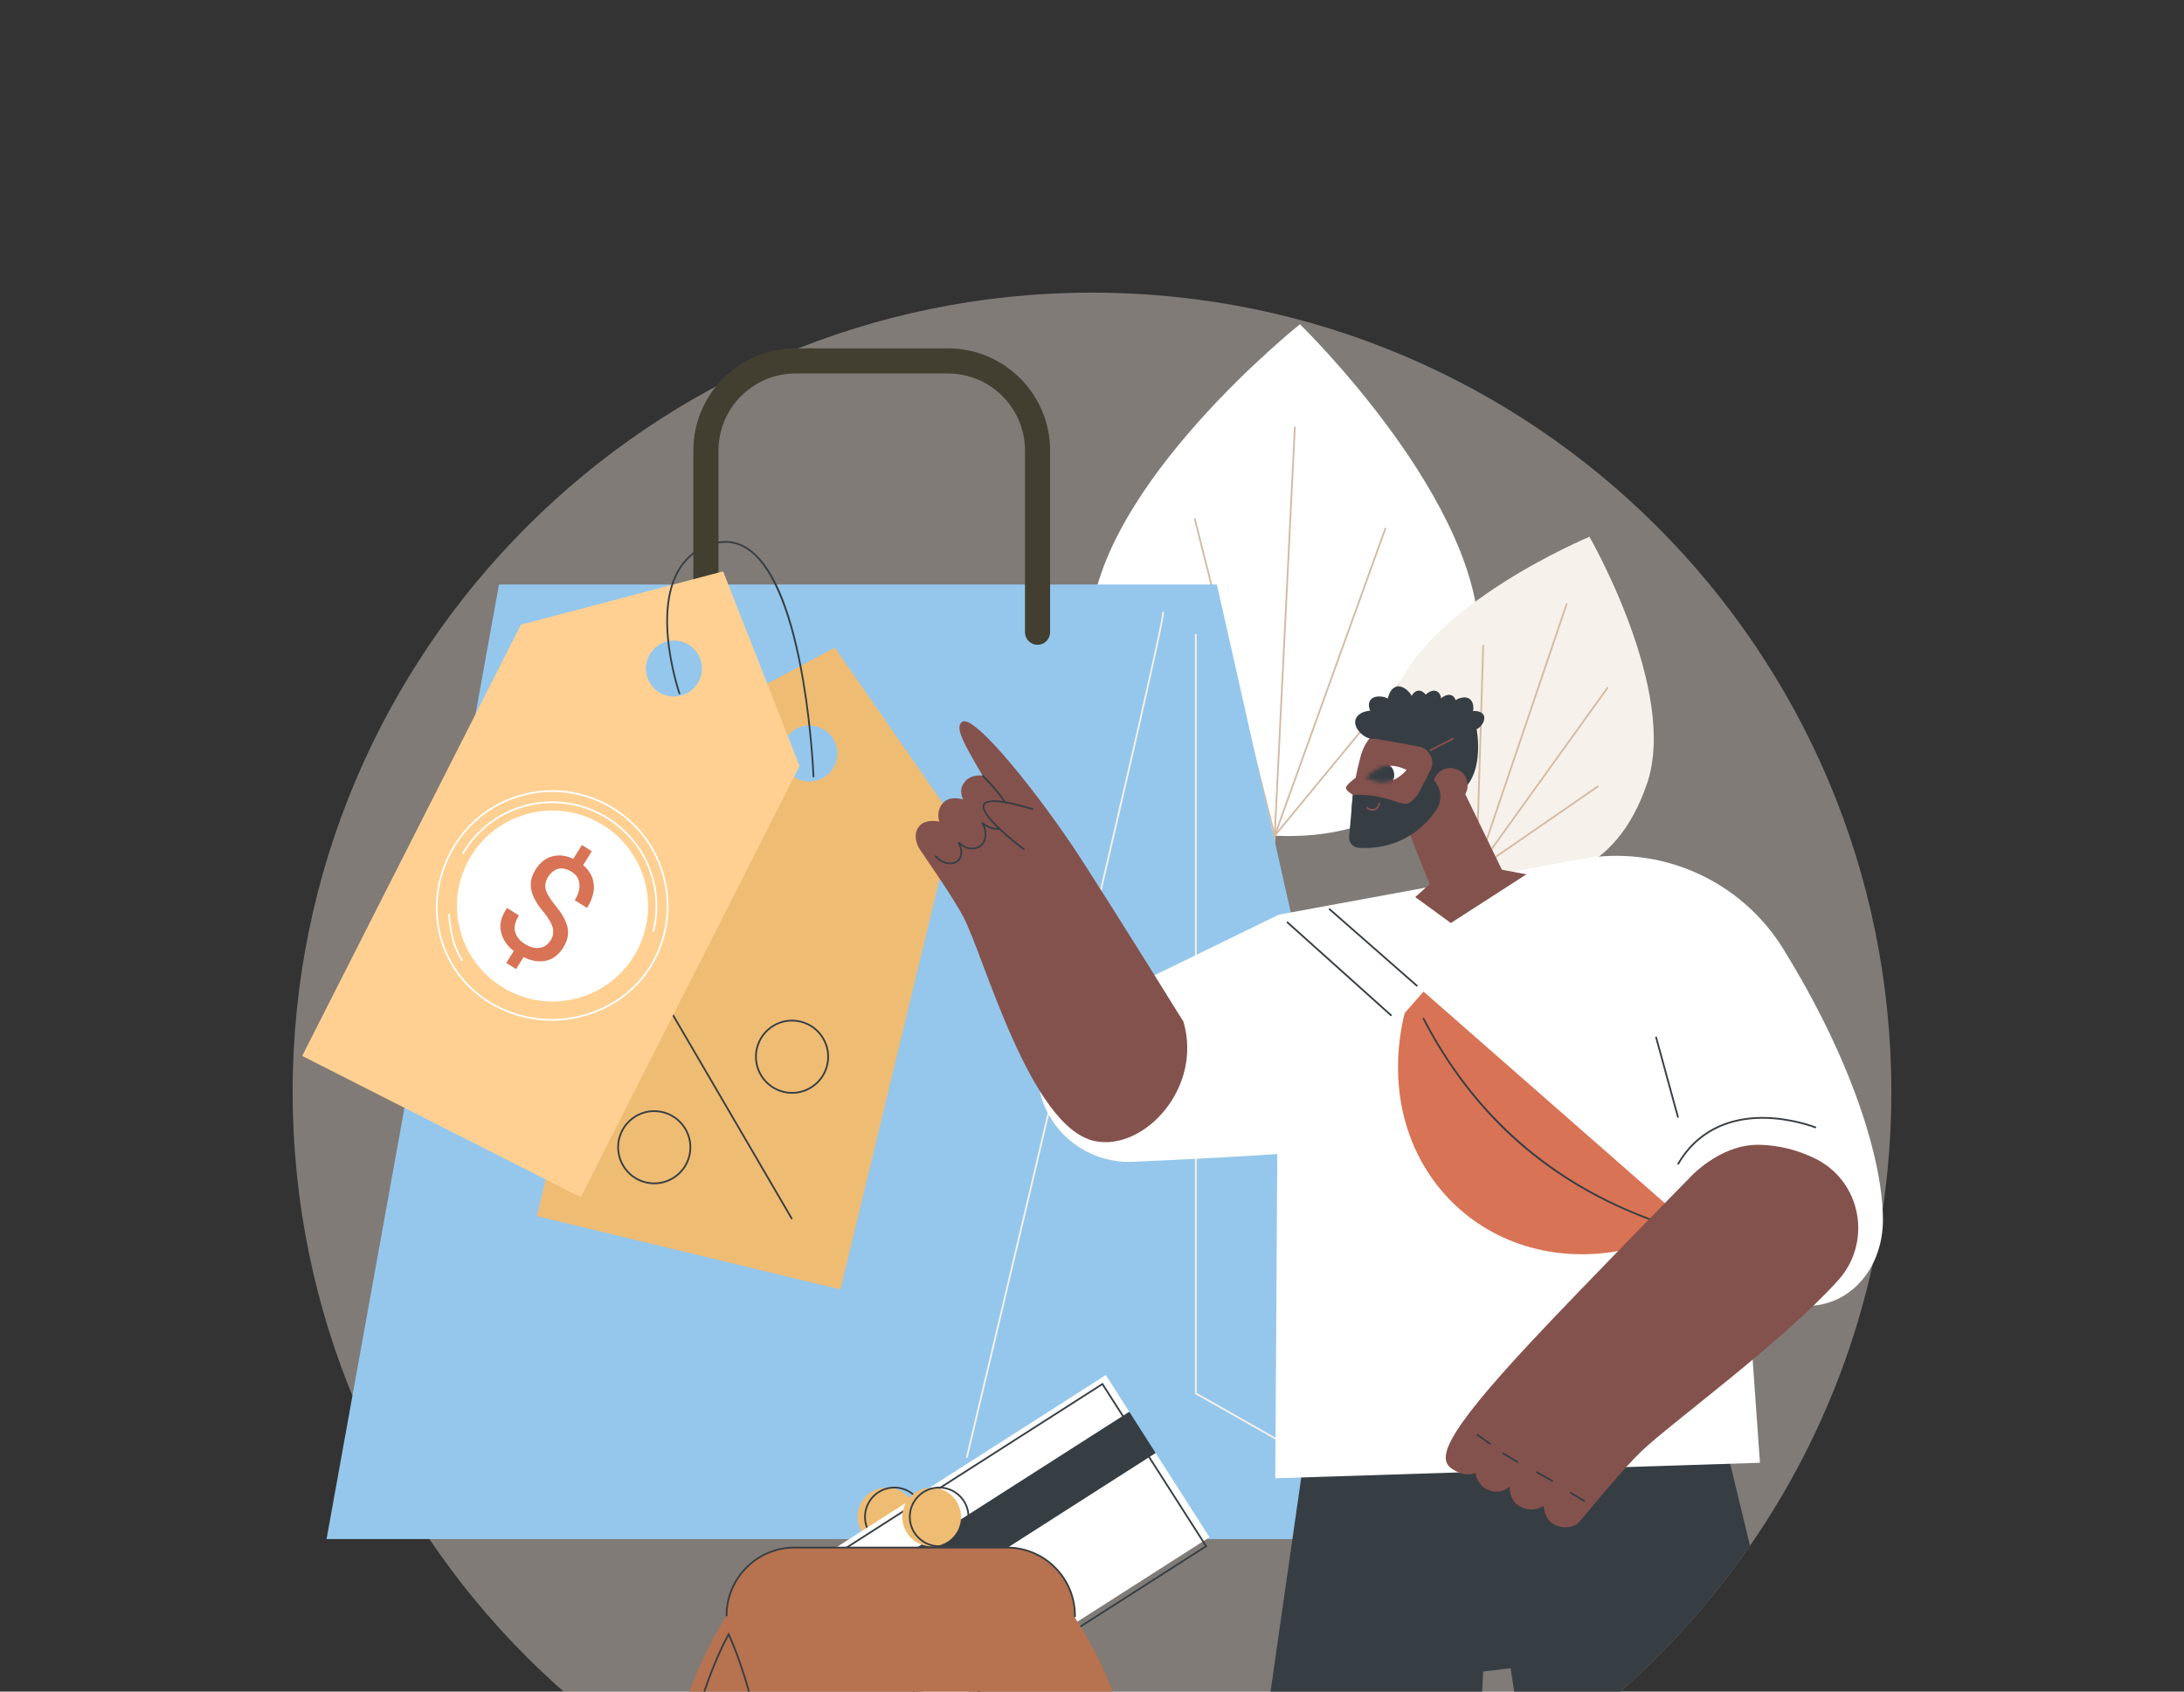
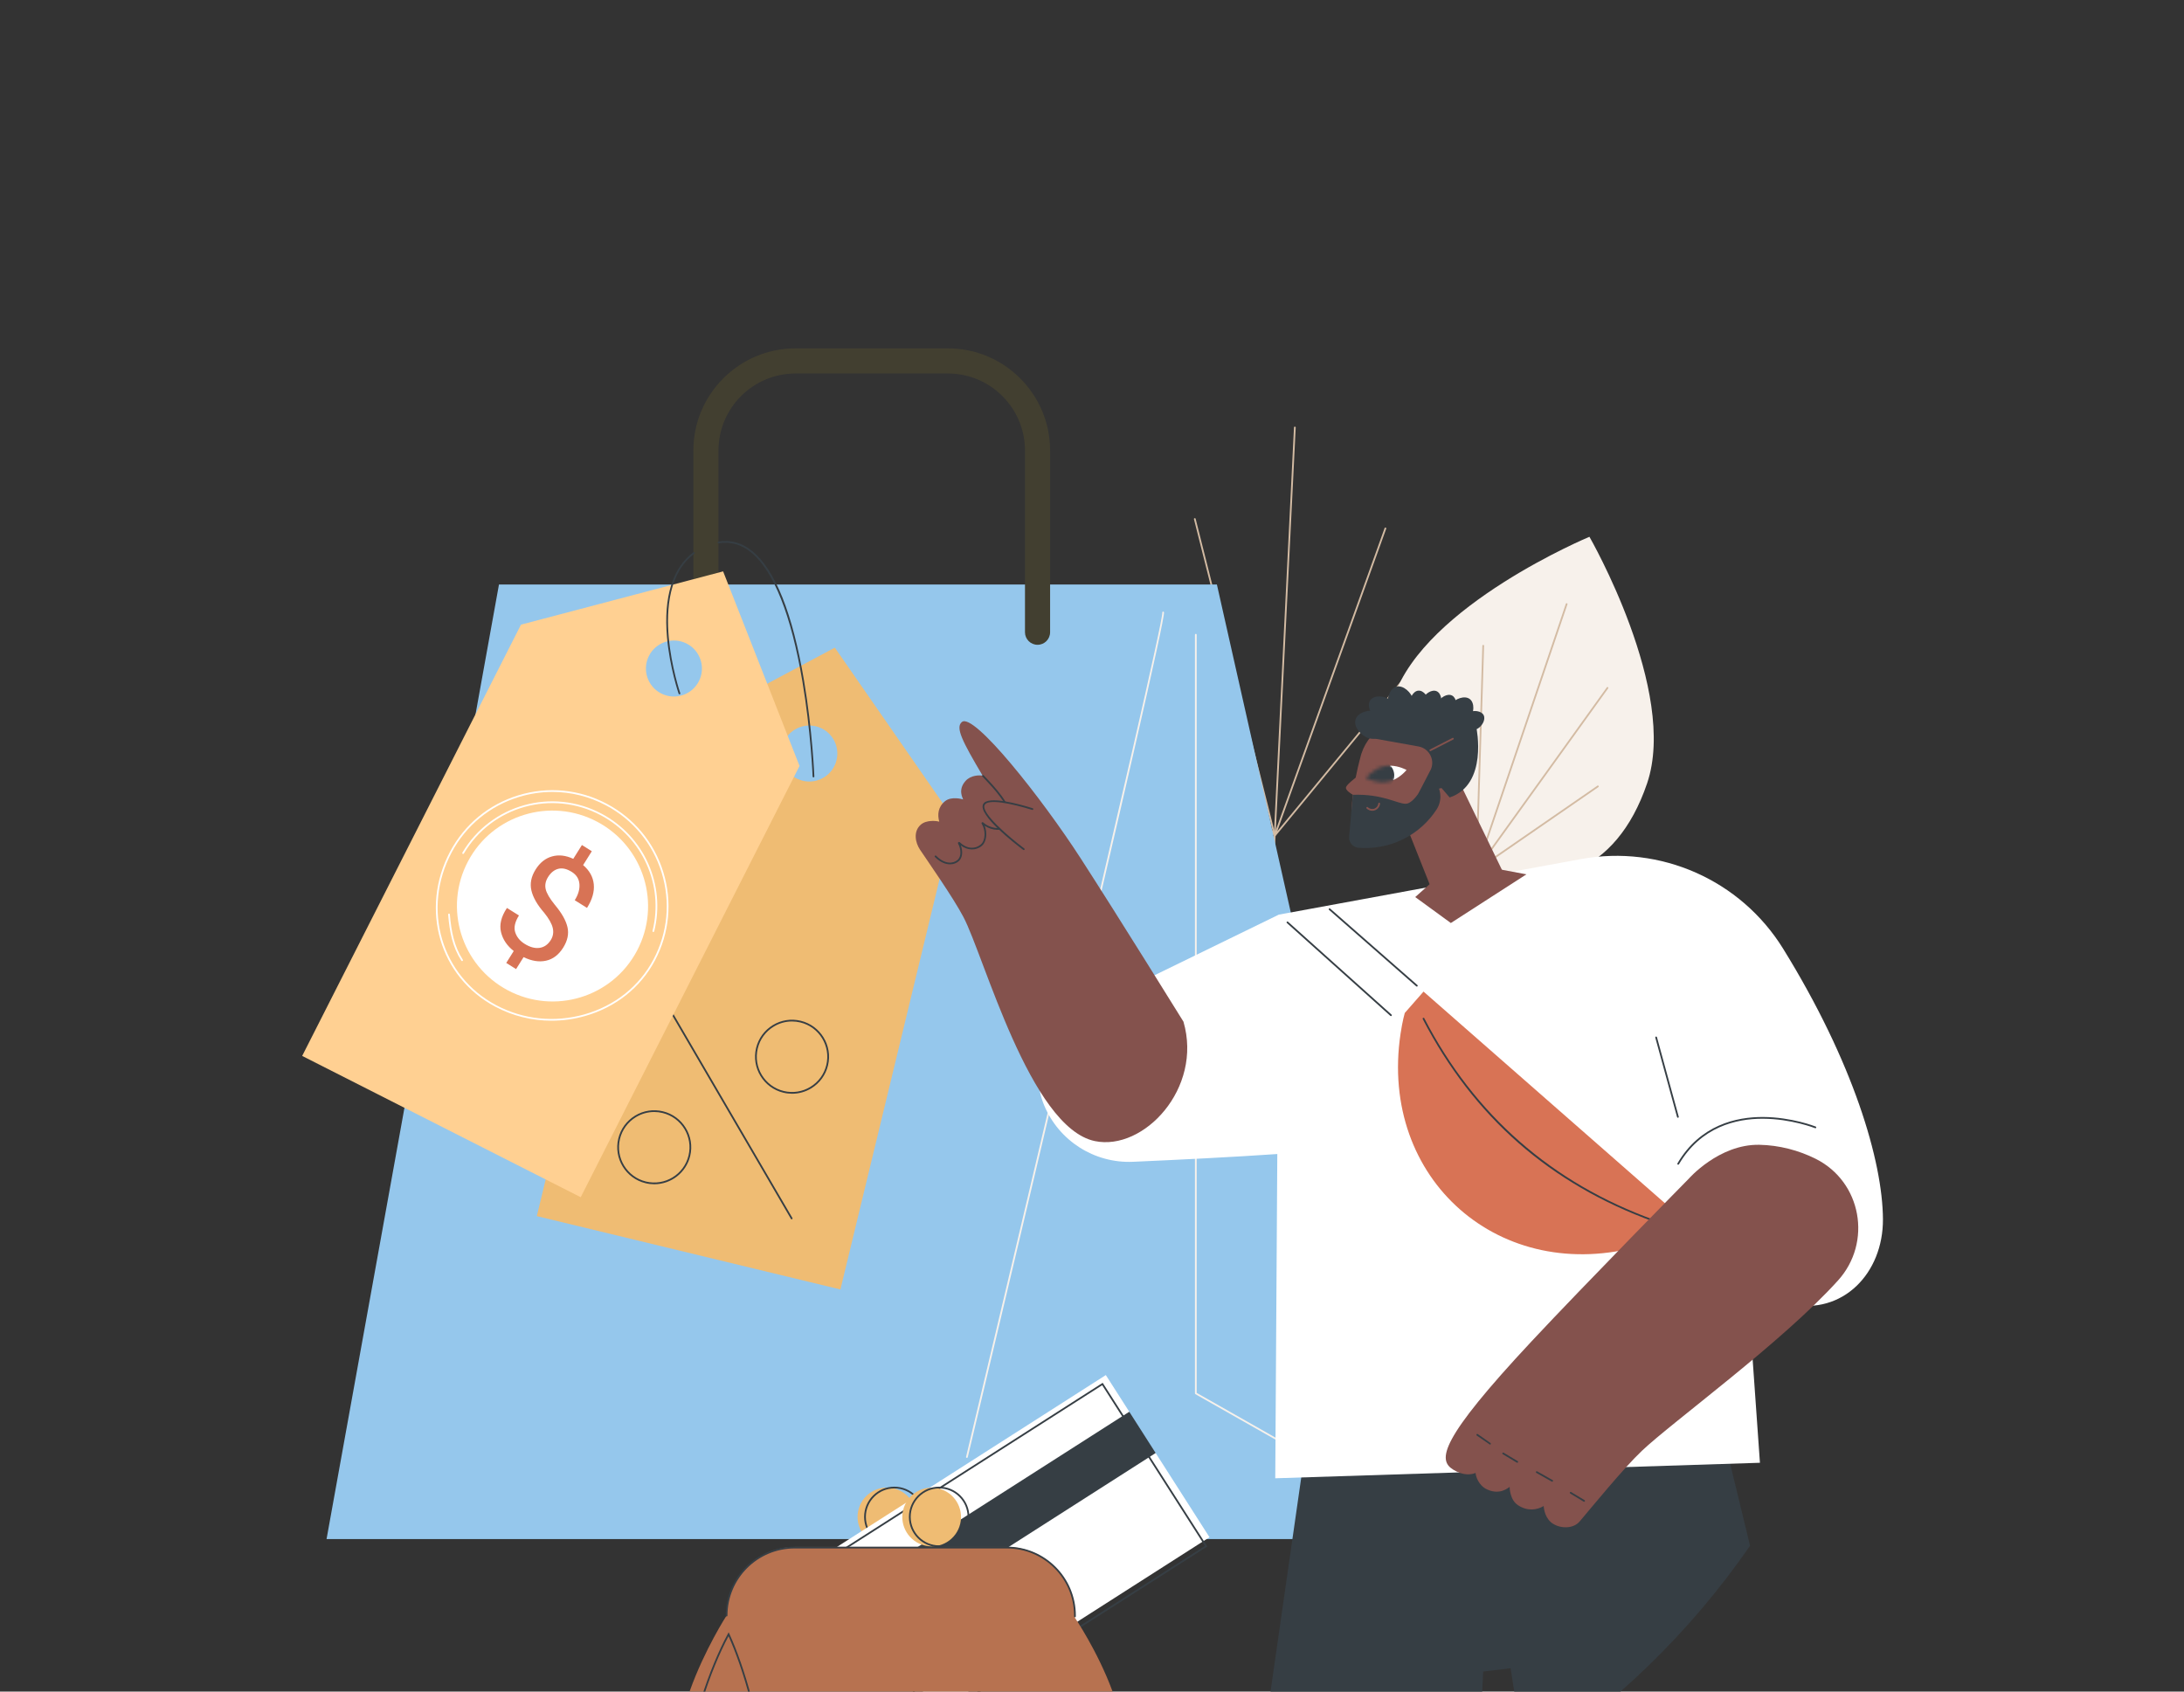
<svg xmlns="http://www.w3.org/2000/svg" width="630" height="488" viewBox="0 0 630 488" fill="none">
  <rect x="0" y="0" width="630" height="488" fill="#333333" stroke="none" />
-   <path opacity="0.4" d="M545.58 315C545.58 363.627 530.528 408.743 504.82 445.931C487.579 470.889 465.538 492.28 440.03 508.765C435.513 511.693 430.884 514.46 426.156 517.06C405.448 528.484 382.802 536.807 358.832 541.419C344.642 544.152 329.99 545.58 315 545.58C187.653 545.58 84.42 442.347 84.42 315C84.42 187.653 187.653 84.42 315 84.42C442.347 84.42 545.58 187.653 545.58 315Z" fill="#F2E6DC" />
-   <path d="M314.48 180.841C312.47 221.583 336.743 239.559 367.704 241.086C398.665 242.614 424.59 227.115 426.6 186.373C428.61 145.631 374.983 93.547 374.983 93.547C374.983 93.547 316.49 140.1 314.48 180.841Z" fill="white" />
  <path d="M363.539 325.72C363.535 325.72 363.531 325.72 363.527 325.719C363.388 325.713 363.28 325.594 363.287 325.455L373.261 123.312C373.268 123.173 373.383 123.066 373.525 123.072C373.664 123.079 373.771 123.198 373.764 123.336L363.791 325.48C363.784 325.615 363.673 325.72 363.539 325.72Z" fill="#D3BBA3" />
  <path d="M367.704 241.338C367.622 241.338 367.543 241.298 367.495 241.227L333.008 189.793C332.93 189.678 332.961 189.521 333.077 189.444C333.191 189.366 333.348 189.397 333.426 189.513L367.104 239.74L344.41 149.792C344.376 149.656 344.458 149.52 344.593 149.486C344.73 149.452 344.865 149.533 344.899 149.668L367.949 241.025C367.979 241.144 367.919 241.267 367.807 241.317C367.773 241.331 367.738 241.338 367.704 241.338Z" fill="#D3BBA3" />
  <path d="M367.703 241.338C367.66 241.338 367.617 241.328 367.578 241.305C367.472 241.245 367.425 241.116 367.466 241.001L399.397 152.357C399.444 152.226 399.587 152.158 399.719 152.205C399.85 152.252 399.918 152.397 399.871 152.528L368.433 239.805L406.891 193.137C406.98 193.03 407.138 193.014 407.246 193.103C407.353 193.191 407.369 193.35 407.28 193.458L367.898 241.246C367.848 241.306 367.776 241.338 367.703 241.338Z" fill="#D3BBA3" />
  <path d="M402.035 201.181C393.029 227.743 405.692 244.203 425.878 251.047C446.063 257.892 466.126 252.528 475.133 225.966C484.139 199.404 458.492 154.858 458.492 154.858C458.492 154.858 411.041 174.619 402.035 201.181Z" fill="#F7F1EB" />
  <path d="M407.225 306.313C407.198 306.313 407.17 306.308 407.144 306.299C407.012 306.255 406.941 306.111 406.986 305.98L451.671 174.191C451.717 174.059 451.859 173.988 451.991 174.033C452.123 174.078 452.194 174.221 452.149 174.353L407.464 306.141C407.427 306.246 407.33 306.313 407.225 306.313Z" fill="#D3BBA3" />
  <path d="M425.878 251.299C425.771 251.299 425.673 251.23 425.639 251.125L412.526 210.616C412.483 210.484 412.556 210.342 412.688 210.299C412.82 210.256 412.963 210.329 413.006 210.461L425.671 249.588L427.6 186.287C427.604 186.148 427.733 186.039 427.859 186.043C427.999 186.047 428.108 186.163 428.104 186.302L426.131 251.055C426.127 251.178 426.036 251.28 425.914 251.297C425.902 251.299 425.89 251.299 425.878 251.299Z" fill="#D3BBA3" />
  <path d="M425.877 251.299C425.811 251.299 425.746 251.274 425.697 251.224C425.611 251.136 425.601 251 425.672 250.9L463.49 198.301C463.571 198.188 463.728 198.162 463.842 198.243C463.955 198.325 463.98 198.482 463.899 198.595L426.93 250.015L460.781 226.661C460.895 226.582 461.052 226.611 461.131 226.725C461.21 226.839 461.182 226.996 461.067 227.075L426.02 251.255C425.977 251.285 425.927 251.299 425.877 251.299Z" fill="#D3BBA3" />
  <path d="M413.072 444.013H94.197L143.934 168.622H351.027L413.072 444.013Z" fill="#95C7EC" />
  <path d="M278.918 420.591C278.899 420.591 278.879 420.589 278.86 420.584C278.724 420.552 278.641 420.416 278.673 420.281C279.245 417.883 335.824 180.514 335.274 176.734C335.254 176.598 335.346 176.467 335.481 176.445C335.618 176.422 335.745 176.509 335.77 176.644C336.421 180.184 281.501 410.591 279.163 420.398C279.136 420.513 279.032 420.591 278.918 420.591Z" fill="#F7F1EB" />
  <path d="M398.576 432.67C398.534 432.67 398.491 432.659 398.452 432.637L344.823 402.199C344.744 402.154 344.695 402.071 344.695 401.98V183.116C344.695 182.977 344.808 182.864 344.947 182.864C345.087 182.864 345.199 182.977 345.199 183.116V401.833L398.7 432.199C398.821 432.268 398.864 432.421 398.795 432.542C398.749 432.624 398.664 432.67 398.576 432.67Z" fill="#F7F1EB" />
  <path d="M299.292 186.015C297.29 186.015 295.668 184.393 295.668 182.391V129.971C295.668 117.716 285.699 107.746 273.443 107.746H229.478C217.223 107.746 207.253 117.716 207.253 129.971V182.391C207.253 184.393 205.631 186.015 203.63 186.015C201.628 186.015 200.006 184.393 200.006 182.391V129.971C200.006 113.72 213.227 100.499 229.478 100.499H273.443C289.694 100.499 302.915 113.72 302.915 129.971V182.391C302.915 184.393 301.293 186.015 299.292 186.015Z" fill="#423F30" />
  <path d="M187.612 215.226L154.852 350.839L242.43 371.995L275.19 236.383L240.814 186.842L187.612 215.226ZM225.609 215.486C226.656 211.15 231.021 208.484 235.357 209.531C239.694 210.579 242.36 214.944 241.313 219.28C240.265 223.616 235.9 226.283 231.564 225.236C227.227 224.188 224.561 219.823 225.609 215.486Z" fill="#EFBC73" />
  <path d="M228.364 351.756C228.278 351.756 228.193 351.711 228.147 351.631L189.118 284.734C189.048 284.614 189.089 284.46 189.209 284.389C189.329 284.319 189.483 284.36 189.553 284.48L228.582 351.377C228.652 351.497 228.611 351.651 228.491 351.721C228.451 351.745 228.407 351.756 228.364 351.756Z" fill="#363E44" />
  <path d="M228.494 315.533C227.653 315.533 226.806 315.433 225.968 315.23C220.247 313.848 216.717 308.069 218.098 302.348C218.768 299.577 220.477 297.232 222.91 295.745C225.343 294.259 228.209 293.809 230.98 294.479C236.702 295.861 240.232 301.64 238.85 307.361C238.18 310.133 236.472 312.477 234.038 313.964C232.341 315 230.433 315.533 228.494 315.533ZM228.455 294.681C226.607 294.681 224.789 295.188 223.172 296.176C220.854 297.592 219.226 299.826 218.588 302.467C217.271 307.918 220.635 313.424 226.086 314.741C228.728 315.379 231.458 314.95 233.776 313.534C236.094 312.118 237.722 309.884 238.36 307.243C239.676 301.792 236.313 296.286 230.862 294.969C230.063 294.776 229.257 294.681 228.455 294.681Z" fill="#363E44" />
  <path d="M188.726 341.647C187.898 341.647 187.059 341.55 186.22 341.347C180.498 339.965 176.968 334.186 178.35 328.465C179.02 325.694 180.729 323.349 183.162 321.862C185.595 320.376 188.461 319.926 191.232 320.596C196.953 321.978 200.484 327.757 199.101 333.478C197.922 338.36 193.541 341.647 188.726 341.647ZM188.707 320.797C186.859 320.797 185.042 321.305 183.424 322.293C181.106 323.709 179.478 325.943 178.84 328.584C177.524 334.035 180.887 339.541 186.338 340.857C191.79 342.175 197.295 338.811 198.612 333.36C199.929 327.909 196.565 322.403 191.114 321.086C190.316 320.893 189.509 320.797 188.707 320.797Z" fill="#363E44" />
  <path d="M150.283 180.202L87.166 304.622L167.516 345.383L230.633 220.963L208.592 164.836L150.283 180.202ZM187.198 189.208C189.216 185.229 194.078 183.64 198.056 185.659C202.035 187.677 203.624 192.538 201.606 196.517C199.588 200.495 194.726 202.085 190.747 200.067C186.769 198.049 185.18 193.186 187.198 189.208Z" fill="#FFD092" />
  <path d="M159.097 294.462C153.479 294.462 147.933 293.102 142.891 290.427C126.79 281.884 121.051 262.236 129.827 245.697C134.007 237.819 141.011 232.043 149.549 229.435C158.088 226.826 167.136 227.696 175.031 231.885C182.925 236.073 188.718 243.079 191.344 251.611C193.971 260.144 193.115 269.182 188.935 277.06C184.78 284.89 177.625 290.587 168.788 293.101C165.589 294.012 162.331 294.462 159.097 294.462ZM159.366 228.463C156.13 228.463 152.878 228.945 149.697 229.917C141.288 232.486 134.389 238.174 130.272 245.933C121.629 262.222 127.276 281.571 143.128 289.982C150.956 294.136 160.02 295.071 168.65 292.617C177.354 290.14 184.4 284.532 188.489 276.824C192.607 269.065 193.449 260.164 190.863 251.76C188.276 243.356 182.57 236.455 174.794 232.33C169.96 229.765 164.685 228.463 159.366 228.463Z" fill="white" />
  <path d="M133.295 277.263C133.211 277.263 133.13 277.222 133.082 277.147C130.512 273.118 129.699 268.913 129.27 263.839C129.259 263.701 129.361 263.579 129.5 263.567C129.641 263.555 129.761 263.658 129.772 263.797C130.195 268.797 130.992 272.934 133.507 276.876C133.581 276.993 133.547 277.149 133.43 277.224C133.388 277.251 133.341 277.263 133.295 277.263Z" fill="white" />
  <path d="M188.47 268.874C188.45 268.874 188.429 268.871 188.409 268.866C188.274 268.833 188.192 268.696 188.225 268.561C191.519 255.322 185.374 241.594 173.283 235.179C159.228 227.721 141.89 232.574 133.811 246.228C133.74 246.348 133.585 246.388 133.466 246.317C133.346 246.246 133.306 246.091 133.377 245.972C141.593 232.086 159.226 227.149 173.519 234.733C185.815 241.258 192.064 255.218 188.714 268.682C188.686 268.797 188.583 268.874 188.47 268.874Z" fill="white" />
  <path d="M183.739 274.301C190.86 260.875 185.728 244.205 172.274 237.069C158.82 229.932 142.14 235.031 135.018 248.457C127.896 261.883 133.029 278.553 146.483 285.689C159.937 292.826 176.617 287.727 183.739 274.301Z" fill="white" />
  <path d="M158.877 271.199C159.547 270.131 159.739 268.971 159.451 267.719C159.164 266.468 158.33 264.991 156.951 263.289C154.981 261.031 153.761 258.901 153.291 256.899C152.821 254.897 153.226 252.876 154.507 250.835C155.751 248.855 157.332 247.598 159.253 247.063C161.173 246.528 163.211 246.761 165.365 247.762L167.863 243.783L170.714 245.573L168.205 249.57C170.045 251.127 171.07 252.971 171.283 255.104C171.495 257.237 170.844 259.51 169.329 261.922L165.793 259.702C166.817 258.07 167.268 256.512 167.143 255.028C167.018 253.544 166.282 252.379 164.935 251.533C163.516 250.642 162.222 250.345 161.055 250.641C159.888 250.938 158.902 251.729 158.095 253.013C157.364 254.177 157.137 255.348 157.412 256.525C157.688 257.702 158.572 259.211 160.066 261.052C162.034 263.392 163.243 265.527 163.691 267.457C164.14 269.387 163.727 271.366 162.454 273.395C161.158 275.459 159.508 276.712 157.504 277.152C155.5 277.593 153.345 277.247 151.036 276.117L148.866 279.574L146.034 277.795L148.193 274.357C146.259 272.842 145.036 271.024 144.524 268.903C144.01 266.782 144.562 264.488 146.177 262.022L146.27 261.955L149.698 264.107C148.537 265.955 148.176 267.566 148.615 268.937C149.053 270.308 149.953 271.42 151.312 272.274C152.863 273.248 154.307 273.639 155.643 273.448C156.977 273.257 158.055 272.507 158.877 271.199Z" fill="#D87355" />
  <path d="M234.659 224.263C234.524 224.263 234.412 224.157 234.407 224.021C234.402 223.891 233.886 210.886 231.445 196.477C228.221 177.449 223.123 164.623 216.7 159.387C213.847 157.062 210.677 156.17 207.278 156.735C207.14 156.758 207.01 156.665 206.988 156.528C206.965 156.391 207.058 156.261 207.195 156.238C210.744 155.648 214.049 156.576 217.019 158.997C223.631 164.388 228.652 176.971 231.943 196.398C234.389 210.839 234.906 223.872 234.91 224.002C234.916 224.141 234.807 224.258 234.668 224.263C234.665 224.263 234.662 224.263 234.659 224.263Z" fill="#363E44" />
  <path d="M195.998 200.308C195.894 200.308 195.796 200.242 195.76 200.138C195.735 200.063 193.161 192.54 192.399 183.81C191.386 172.204 194.022 163.738 200.022 159.328C200.134 159.245 200.292 159.27 200.374 159.381C200.457 159.494 200.433 159.651 200.32 159.734C192.929 165.167 192.206 175.802 192.901 183.766C193.658 192.434 196.211 199.899 196.236 199.973C196.282 200.105 196.212 200.248 196.081 200.294C196.053 200.303 196.026 200.308 195.998 200.308Z" fill="#363E44" />
  <path d="M504.822 445.931C487.581 470.889 465.54 492.28 440.032 508.765L435.748 481.268L427.836 482.223L426.158 517.06C405.45 528.484 382.803 536.807 358.834 541.419L376.98 414.961L497.216 414.544L504.822 445.931Z" fill="#363E44" />
  <path d="M393.901 329.796C392.517 331.954 351.622 334.073 326.841 335.164C315.682 335.655 305.415 329.103 301.158 318.777C296.936 308.534 301.404 296.773 311.362 291.917L368.889 263.864L393.901 329.796Z" fill="white" />
  <path d="M504.555 377.829L516.24 376.223C531.525 379.472 543.244 367.353 543.156 351.726C543.062 334.954 534.602 306.392 514.349 273.667C502.098 253.873 478.952 243.623 456.057 247.833L368.889 263.864L367.863 426.467L507.673 421.994L504.555 377.829Z" fill="white" />
  <path d="M484.008 322.463C483.897 322.463 483.795 322.389 483.765 322.278L477.488 299.354C477.451 299.22 477.53 299.081 477.664 299.045C477.797 299.008 477.937 299.087 477.974 299.221L484.251 322.144C484.288 322.279 484.209 322.417 484.074 322.454C484.052 322.46 484.03 322.463 484.008 322.463Z" fill="#363E44" />
  <path d="M484.094 336.003C484.05 336.003 484.006 335.992 483.966 335.968C483.846 335.898 483.806 335.744 483.877 335.624C490.4 324.496 500.906 322.202 508.573 322.237C516.855 322.274 523.692 324.971 523.76 324.998C523.89 325.05 523.953 325.196 523.901 325.325C523.849 325.455 523.702 325.517 523.573 325.466C523.506 325.439 516.745 322.775 508.556 322.741C508.506 322.74 508.454 322.74 508.403 322.74C500.889 322.74 490.668 325.037 484.311 335.879C484.264 335.958 484.18 336.003 484.094 336.003Z" fill="#363E44" />
  <path d="M341.38 294.737C341.38 294.737 322.691 264.584 311.794 247.715C300.349 230 280.873 205.512 277.482 208.28C275.551 209.857 277.516 213.746 283.462 223.792C282.653 223.584 280.049 223.562 278.498 225.318C276.202 227.918 277.793 230.349 277.831 230.629C277.562 230.537 274.448 229.647 272.617 231.127C270.554 232.793 270.381 235.038 270.943 237.042C270.27 236.833 267.269 236.42 265.582 237.93C263.389 239.892 264.029 243.087 265.377 245.108C267.852 248.816 274.864 258.78 277.9 264.523C283.874 275.825 297.113 325.29 315.821 329.19C329.918 332.129 346.995 313.974 341.38 294.737Z" fill="#84524D" />
  <path d="M274.052 249.352C272.735 249.352 271.202 248.746 269.691 247.235C269.593 247.137 269.593 246.977 269.691 246.879C269.79 246.781 269.949 246.781 270.047 246.879C272.606 249.439 274.951 249.138 276.182 248.103C277.419 247.063 277.203 244.893 276.373 243.379C276.295 243.238 276.331 243.065 276.459 242.968C276.586 242.87 276.763 242.881 276.878 242.993C278.785 244.842 281.225 245.082 282.95 243.589C284.268 242.449 284.38 239.563 283.181 237.651C283.1 237.523 283.126 237.359 283.242 237.262C283.359 237.164 283.524 237.168 283.637 237.271C285.656 239.112 288.862 239.329 290.07 238.214C290.75 237.586 291.096 236.83 291.126 235.903C291.246 232.3 286.465 227.264 283.897 224.559C283.71 224.362 283.534 224.176 283.371 224.003C283.275 223.901 283.28 223.742 283.381 223.646C283.483 223.551 283.642 223.556 283.737 223.657C283.9 223.83 284.076 224.015 284.263 224.212C286.882 226.971 291.756 232.106 291.63 235.92C291.595 236.973 291.185 237.87 290.411 238.585C289.184 239.718 286.26 239.724 284.035 238.223C284.864 240.259 284.578 242.846 283.279 243.97C281.565 245.454 279.143 245.397 277.165 243.903C277.766 245.502 277.741 247.449 276.506 248.489C275.869 249.025 275.019 249.352 274.052 249.352ZM276.815 243.137L276.815 243.137L276.815 243.137ZM283.608 237.383C283.608 237.383 283.608 237.383 283.608 237.384L283.608 237.383Z" fill="#363E44" />
  <path d="M283.83 232.079C285.2 229.54 295.838 232.788 297.814 233.405L295.314 244.985C294.356 244.265 282.222 235.063 283.83 232.079Z" fill="#84524D" />
  <path d="M295.313 245.237C295.26 245.237 295.207 245.22 295.162 245.186C292.941 243.518 281.947 235.039 283.607 231.96C284.962 229.447 294.046 231.965 297.888 233.164C298.021 233.206 298.095 233.347 298.054 233.48C298.012 233.612 297.87 233.686 297.738 233.645C291.751 231.777 285.012 230.416 284.051 232.199C282.834 234.456 290.985 241.417 295.464 244.783C295.575 244.866 295.598 245.024 295.514 245.136C295.465 245.202 295.39 245.237 295.313 245.237Z" fill="#363E44" />
  <path d="M484.885 351.165L479.478 357.332C479.478 357.332 477.373 358.273 473.672 359.334C432.842 371.038 397.732 340.253 404 298.244C404.568 294.436 405.226 292.226 405.226 292.226L410.633 286.059L484.885 351.165Z" fill="#D87355" />
  <path d="M477.14 352.442C477.111 352.442 477.082 352.437 477.054 352.427C462.203 347.062 449.066 339.427 438.01 329.732C426.953 320.037 417.666 308.012 410.407 293.989C410.343 293.865 410.391 293.713 410.515 293.649C410.639 293.585 410.791 293.633 410.855 293.757C425.314 321.688 447.644 341.268 477.226 351.952C477.357 352 477.424 352.144 477.377 352.275C477.339 352.378 477.243 352.442 477.14 352.442Z" fill="#363E44" />
  <path d="M408.703 284.619C408.644 284.619 408.585 284.599 408.537 284.557L383.371 262.491C383.266 262.399 383.256 262.24 383.348 262.135C383.439 262.03 383.599 262.02 383.703 262.112L408.869 284.178C408.974 284.27 408.984 284.429 408.893 284.533C408.843 284.59 408.773 284.619 408.703 284.619Z" fill="#363E44" />
  <path d="M401.239 293.134C401.179 293.134 401.118 293.113 401.07 293.069L371.215 266.289C371.111 266.196 371.102 266.036 371.195 265.933C371.289 265.829 371.448 265.821 371.551 265.913L401.407 292.694C401.51 292.787 401.519 292.946 401.426 293.05C401.376 293.106 401.307 293.134 401.239 293.134Z" fill="#363E44" />
  <path d="M441.84 386.916C457.234 370.442 487.075 340.117 487.075 340.117C487.075 340.117 495.815 330.04 507.515 330.26C513.243 330.368 518.891 331.869 523.774 334.315C537 340.942 540.124 358.408 530.21 369.388C514.008 387.331 482.439 410.182 473.611 418.554C468.295 423.595 458.912 435.11 455.674 438.923C453.909 441.001 450.4 441.066 448.023 439.611C445.712 438.197 445.324 435.261 445.304 434.467C443.26 435.687 440.564 435.98 437.905 434.251C435.545 432.715 435.471 429.27 435.473 428.951C435.172 429.078 432.835 431.416 429.039 429.718C426.473 428.57 425.713 425.867 425.64 424.927C424.324 425.456 422.069 425.761 419.155 423.951C414.708 421.189 415.166 415.461 441.84 386.916Z" fill="#84524D" />
  <path d="M456.947 433.241C456.903 433.241 456.858 433.229 456.817 433.205L452.958 430.871C452.838 430.799 452.8 430.644 452.872 430.525C452.944 430.406 453.098 430.367 453.218 430.44L457.078 432.774C457.197 432.846 457.235 433.001 457.163 433.12C457.116 433.198 457.033 433.241 456.947 433.241Z" fill="#363E44" />
  <path d="M447.739 427.455C447.697 427.455 447.654 427.444 447.615 427.422L443.173 424.911C443.052 424.843 443.009 424.689 443.078 424.568C443.146 424.447 443.3 424.404 443.421 424.472L447.863 426.983C447.984 427.052 448.027 427.206 447.959 427.327C447.912 427.409 447.827 427.455 447.739 427.455Z" fill="#363E44" />
  <path d="M437.662 421.986C437.617 421.986 437.572 421.974 437.531 421.95C436.812 421.514 436.16 421.125 435.508 420.736C434.855 420.347 434.202 419.958 433.483 419.522C433.364 419.45 433.326 419.295 433.398 419.176C433.47 419.057 433.625 419.019 433.744 419.091C434.463 419.526 435.114 419.915 435.766 420.303C436.419 420.693 437.072 421.082 437.792 421.519C437.911 421.591 437.949 421.746 437.877 421.865C437.83 421.943 437.747 421.986 437.662 421.986Z" fill="#363E44" />
-   <path d="M429.797 416.757C429.747 416.757 429.697 416.742 429.653 416.711L425.998 414.14C425.884 414.06 425.856 413.903 425.937 413.789C426.017 413.675 426.174 413.648 426.288 413.728L429.943 416.298C430.056 416.379 430.084 416.536 430.004 416.649C429.954 416.719 429.876 416.757 429.797 416.757Z" fill="#363E44" />
+   <path d="M429.797 416.757L425.998 414.14C425.884 414.06 425.856 413.903 425.937 413.789C426.017 413.675 426.174 413.648 426.288 413.728L429.943 416.298C430.056 416.379 430.084 416.536 430.004 416.649C429.954 416.719 429.876 416.757 429.797 416.757Z" fill="#363E44" />
  <path d="M413.897 258.881L434.774 254.082L417.138 217.674C415.667 214.111 409.361 218.404 405.797 219.875C402.234 221.346 400.538 225.427 402.008 228.99L413.897 258.881Z" fill="#84524D" />
  <path d="M418.512 266.28L440.315 252.233L419.856 248.418L408.24 258.794L418.512 266.28Z" fill="#84524D" />
  <path d="M391.422 240.347C395.231 244.546 409.471 237.015 409.471 237.015L420.552 224.99C422.266 217.201 417.34 209.497 409.551 207.783C401.761 206.07 394.058 210.996 392.344 218.785C392.344 218.785 387.542 236.07 391.422 240.347Z" fill="#84524D" />
  <path d="M393.148 222.85C393.148 222.85 388.28 226.125 388.25 227.265C388.214 228.627 392.446 230.393 392.446 230.393C392.446 230.393 393.041 222.837 393.148 222.85Z" fill="#84524D" />
  <path d="M405.732 222.13C405.732 222.13 403.645 220.946 401.098 220.888C400.557 220.875 401.48 225.234 402 225C404.286 223.973 405.732 222.13 405.732 222.13Z" fill="white" />
  <mask id="mask0_75_5095" style="mask-type:luminance" maskUnits="userSpaceOnUse" x="394" y="220" width="12" height="6">
    <path d="M405.732 222.13C405.732 222.13 402.663 220.388 399.427 221.026C396.19 221.664 394.012 224.44 394.012 224.44C394.012 224.44 397.081 226.182 400.317 225.544C403.553 224.906 405.732 222.13 405.732 222.13Z" fill="white" />
  </mask>
  <g mask="url(#mask0_75_5095)">
    <path d="M400.994 220.774C399.348 219.051 396.617 218.989 394.894 220.635C393.172 222.281 393.109 225.011 394.756 226.734C396.401 228.457 399.132 228.519 400.855 226.873C402.578 225.227 402.64 222.496 400.994 220.774Z" fill="#363E44" />
  </g>
  <path d="M425.889 209.965C425.889 209.965 429.337 226.35 418.167 230.058L415.826 227.333L409.091 229.031L412.808 221.843C413.919 219.017 412.168 215.882 409.179 215.346L396.133 213.006L397.794 206.106C407.507 202.509 416.922 203.101 425.889 209.965Z" fill="#363E44" />
  <path d="M411.835 205.156C413.221 205.782 414.852 205.166 415.478 203.781C416.103 202.395 415.815 200.039 414.429 199.413C413.043 198.787 411.085 200.129 410.459 201.514C409.834 202.9 410.45 204.531 411.835 205.156Z" fill="#363E44" />
  <path d="M409.66 205.522C411.175 205.396 412.301 204.065 412.175 202.55C412.049 201.035 410.652 199.116 409.137 199.242C407.621 199.369 406.562 201.492 406.688 203.007C406.814 204.523 408.145 205.649 409.66 205.522Z" fill="#363E44" />
  <path d="M404.997 206.354C406.989 205.827 408.177 203.785 407.651 201.793C407.124 199.801 404.806 197.57 402.814 198.097C400.822 198.623 399.909 201.708 400.436 203.7C400.963 205.693 403.005 206.881 404.997 206.354Z" fill="#363E44" />
  <path d="M416.054 206.295C417.419 206.965 419.068 206.402 419.738 205.037C420.409 203.672 420.196 201.308 418.832 200.638C417.467 199.968 415.466 201.245 414.796 202.61C414.126 203.975 414.689 205.624 416.054 206.295Z" fill="#363E44" />
  <path d="M401.499 206.376C402.557 204.877 402.2 202.805 400.702 201.747C399.204 200.689 396.348 200.491 395.29 201.989C394.231 203.487 395.372 206.114 396.87 207.172C398.368 208.23 400.44 207.874 401.499 206.376Z" fill="#363E44" />
  <path d="M419.261 207.948C420.779 209.082 422.928 208.77 424.061 207.252C425.195 205.734 425.476 202.79 423.958 201.657C422.44 200.524 419.698 201.63 418.565 203.148C417.431 204.666 417.743 206.815 419.261 207.948Z" fill="#363E44" />
  <path d="M422.518 209.1C423.188 210.417 424.8 210.943 426.118 210.273C427.436 209.603 428.651 207.64 427.981 206.322C427.311 205.004 425.009 204.83 423.691 205.5C422.373 206.17 421.848 207.781 422.518 209.1Z" fill="#363E44" />
  <path d="M399.883 210.274C400.535 208.135 399.329 205.873 397.19 205.221C395.051 204.569 391.67 205.433 391.018 207.572C390.366 209.711 392.691 212.315 394.83 212.966C396.969 213.618 399.231 212.413 399.883 210.274Z" fill="#363E44" />
-   <path d="M423.274 225.648C423.781 228.352 422.001 230.955 419.297 231.463C416.594 231.97 413.99 230.189 413.483 227.486C412.975 224.782 414.756 222.179 417.46 221.671C420.163 221.164 422.767 222.944 423.274 225.648Z" fill="#84524D" />
  <path d="M390.249 229.289L389.172 241.367C389.022 243.049 390.304 244.513 391.99 244.591C392.415 244.611 392.874 244.627 393.363 244.638C401.819 244.824 409.774 240.63 414.389 233.542C415.935 231.168 415.855 228.085 414.188 225.795L413.638 225.04L411.063 225.831C411.063 225.831 407.998 231.901 405.484 231.883C402.971 231.866 398.895 229.002 390.249 229.289Z" fill="#363E44" />
  <path d="M395.836 233.902C395.238 233.902 394.65 233.667 394.212 233.227C394.114 233.128 394.114 232.968 394.213 232.87C394.312 232.772 394.471 232.773 394.569 232.871C395.063 233.368 395.802 233.531 396.453 233.286C397.08 233.051 397.527 232.466 397.593 231.795C397.607 231.656 397.724 231.554 397.869 231.569C398.007 231.582 398.109 231.706 398.095 231.844C398.01 232.705 397.435 233.456 396.63 233.758C396.372 233.855 396.103 233.902 395.836 233.902Z" fill="#84524D" />
  <path d="M412.602 216.695C412.51 216.695 412.422 216.645 412.377 216.558C412.314 216.434 412.363 216.282 412.487 216.219L418.989 212.885C419.112 212.821 419.265 212.87 419.329 212.994C419.392 213.118 419.343 213.27 419.219 213.333L412.717 216.667C412.68 216.686 412.641 216.695 412.602 216.695Z" fill="#84524D" />
  <path d="M259.084 445.437C263.404 443.648 265.456 438.694 263.667 434.374C261.877 430.053 256.923 428.001 252.603 429.791C248.282 431.581 246.23 436.534 248.02 440.855C249.81 445.175 254.763 447.227 259.084 445.437Z" fill="#EFBC73" />
  <path d="M257.986 446.329C253.177 446.329 249.266 442.417 249.266 437.609C249.266 432.801 253.177 428.89 257.986 428.89C262.794 428.89 266.706 432.801 266.706 437.609C266.706 442.417 262.794 446.329 257.986 446.329ZM257.986 429.394C253.455 429.394 249.77 433.079 249.77 437.609C249.77 442.14 253.455 445.825 257.986 445.825C262.516 445.825 266.202 442.14 266.202 437.609C266.202 433.079 262.516 429.394 257.986 429.394Z" fill="#363E44" />
  <path d="M270.032 493.891L348.895 443.478L333.372 419.194L326.3 415.839L325.764 407.293L318.988 396.693L240.125 447.105L246.901 457.706L253.564 460.936L254.509 469.607L270.032 493.891Z" fill="white" />
  <path d="M268.981 496.823L268.846 496.61L238.803 449.613L239.015 449.477L318.09 398.929L318.226 399.141L348.269 446.139L348.057 446.275L268.981 496.823ZM239.499 449.766L269.135 496.127L347.573 445.986L317.937 399.625L239.499 449.766Z" fill="#363E44" />
  <path d="M254.495 469.589L333.361 419.177L325.754 407.276L246.887 457.688L254.495 469.589Z" fill="#363E44" />
  <path d="M318.697 522.069C292.101 548.664 224.976 546.071 200.974 522.069C184.206 505.301 209.59 466.067 209.59 466.067C209.59 455.139 218.449 446.28 229.377 446.28H290.293C301.222 446.28 310.081 455.139 310.081 466.067V466.723C310.081 466.723 336.053 504.712 318.697 522.069Z" fill="#B77250" />
  <path d="M310.081 466.544C309.941 466.544 309.829 466.432 309.829 466.292V466.067C309.829 455.393 301.145 446.709 290.471 446.709H229.2C218.526 446.709 209.842 455.393 209.842 466.067C209.842 466.206 209.729 466.319 209.59 466.319C209.451 466.319 209.338 466.206 209.338 466.067C209.338 455.115 218.248 446.205 229.2 446.205H290.471C301.423 446.205 310.333 455.115 310.333 466.067V466.292C310.333 466.432 310.22 466.544 310.081 466.544Z" fill="#363E44" />
  <path d="M209.18 522.941C202.68 522.941 199.237 515.378 198.868 510.007C198.134 499.33 204.833 480.69 209.951 471.34L210.189 470.904L210.4 471.354C214.521 480.165 220.163 498.771 219.586 509.369C219.246 515.63 216.316 522.941 209.18 522.941ZM210.154 472.023C205.099 481.453 198.655 499.556 199.371 509.972C199.727 515.148 203.005 522.437 209.18 522.437C218.113 522.437 219.011 510.682 219.084 509.342C219.646 499.005 214.231 480.958 210.154 472.023Z" fill="#363E44" />
  <path d="M276.988 439.589C278.063 435.038 275.244 430.477 270.693 429.402C266.142 428.328 261.581 431.146 260.506 435.697C259.432 440.248 262.25 444.809 266.801 445.884C271.353 446.958 275.913 444.14 276.988 439.589Z" fill="#EFBC73" />
  <path d="M270.909 446.329C266.101 446.329 262.189 442.417 262.189 437.609C262.189 432.801 266.101 428.89 270.909 428.89C275.717 428.89 279.629 432.801 279.629 437.609C279.629 442.417 275.717 446.329 270.909 446.329ZM270.909 429.394C266.379 429.394 262.693 433.079 262.693 437.609C262.693 442.14 266.379 445.825 270.909 445.825C275.44 445.825 279.125 442.14 279.125 437.609C279.125 433.079 275.44 429.394 270.909 429.394Z" fill="#363E44" />
</svg>